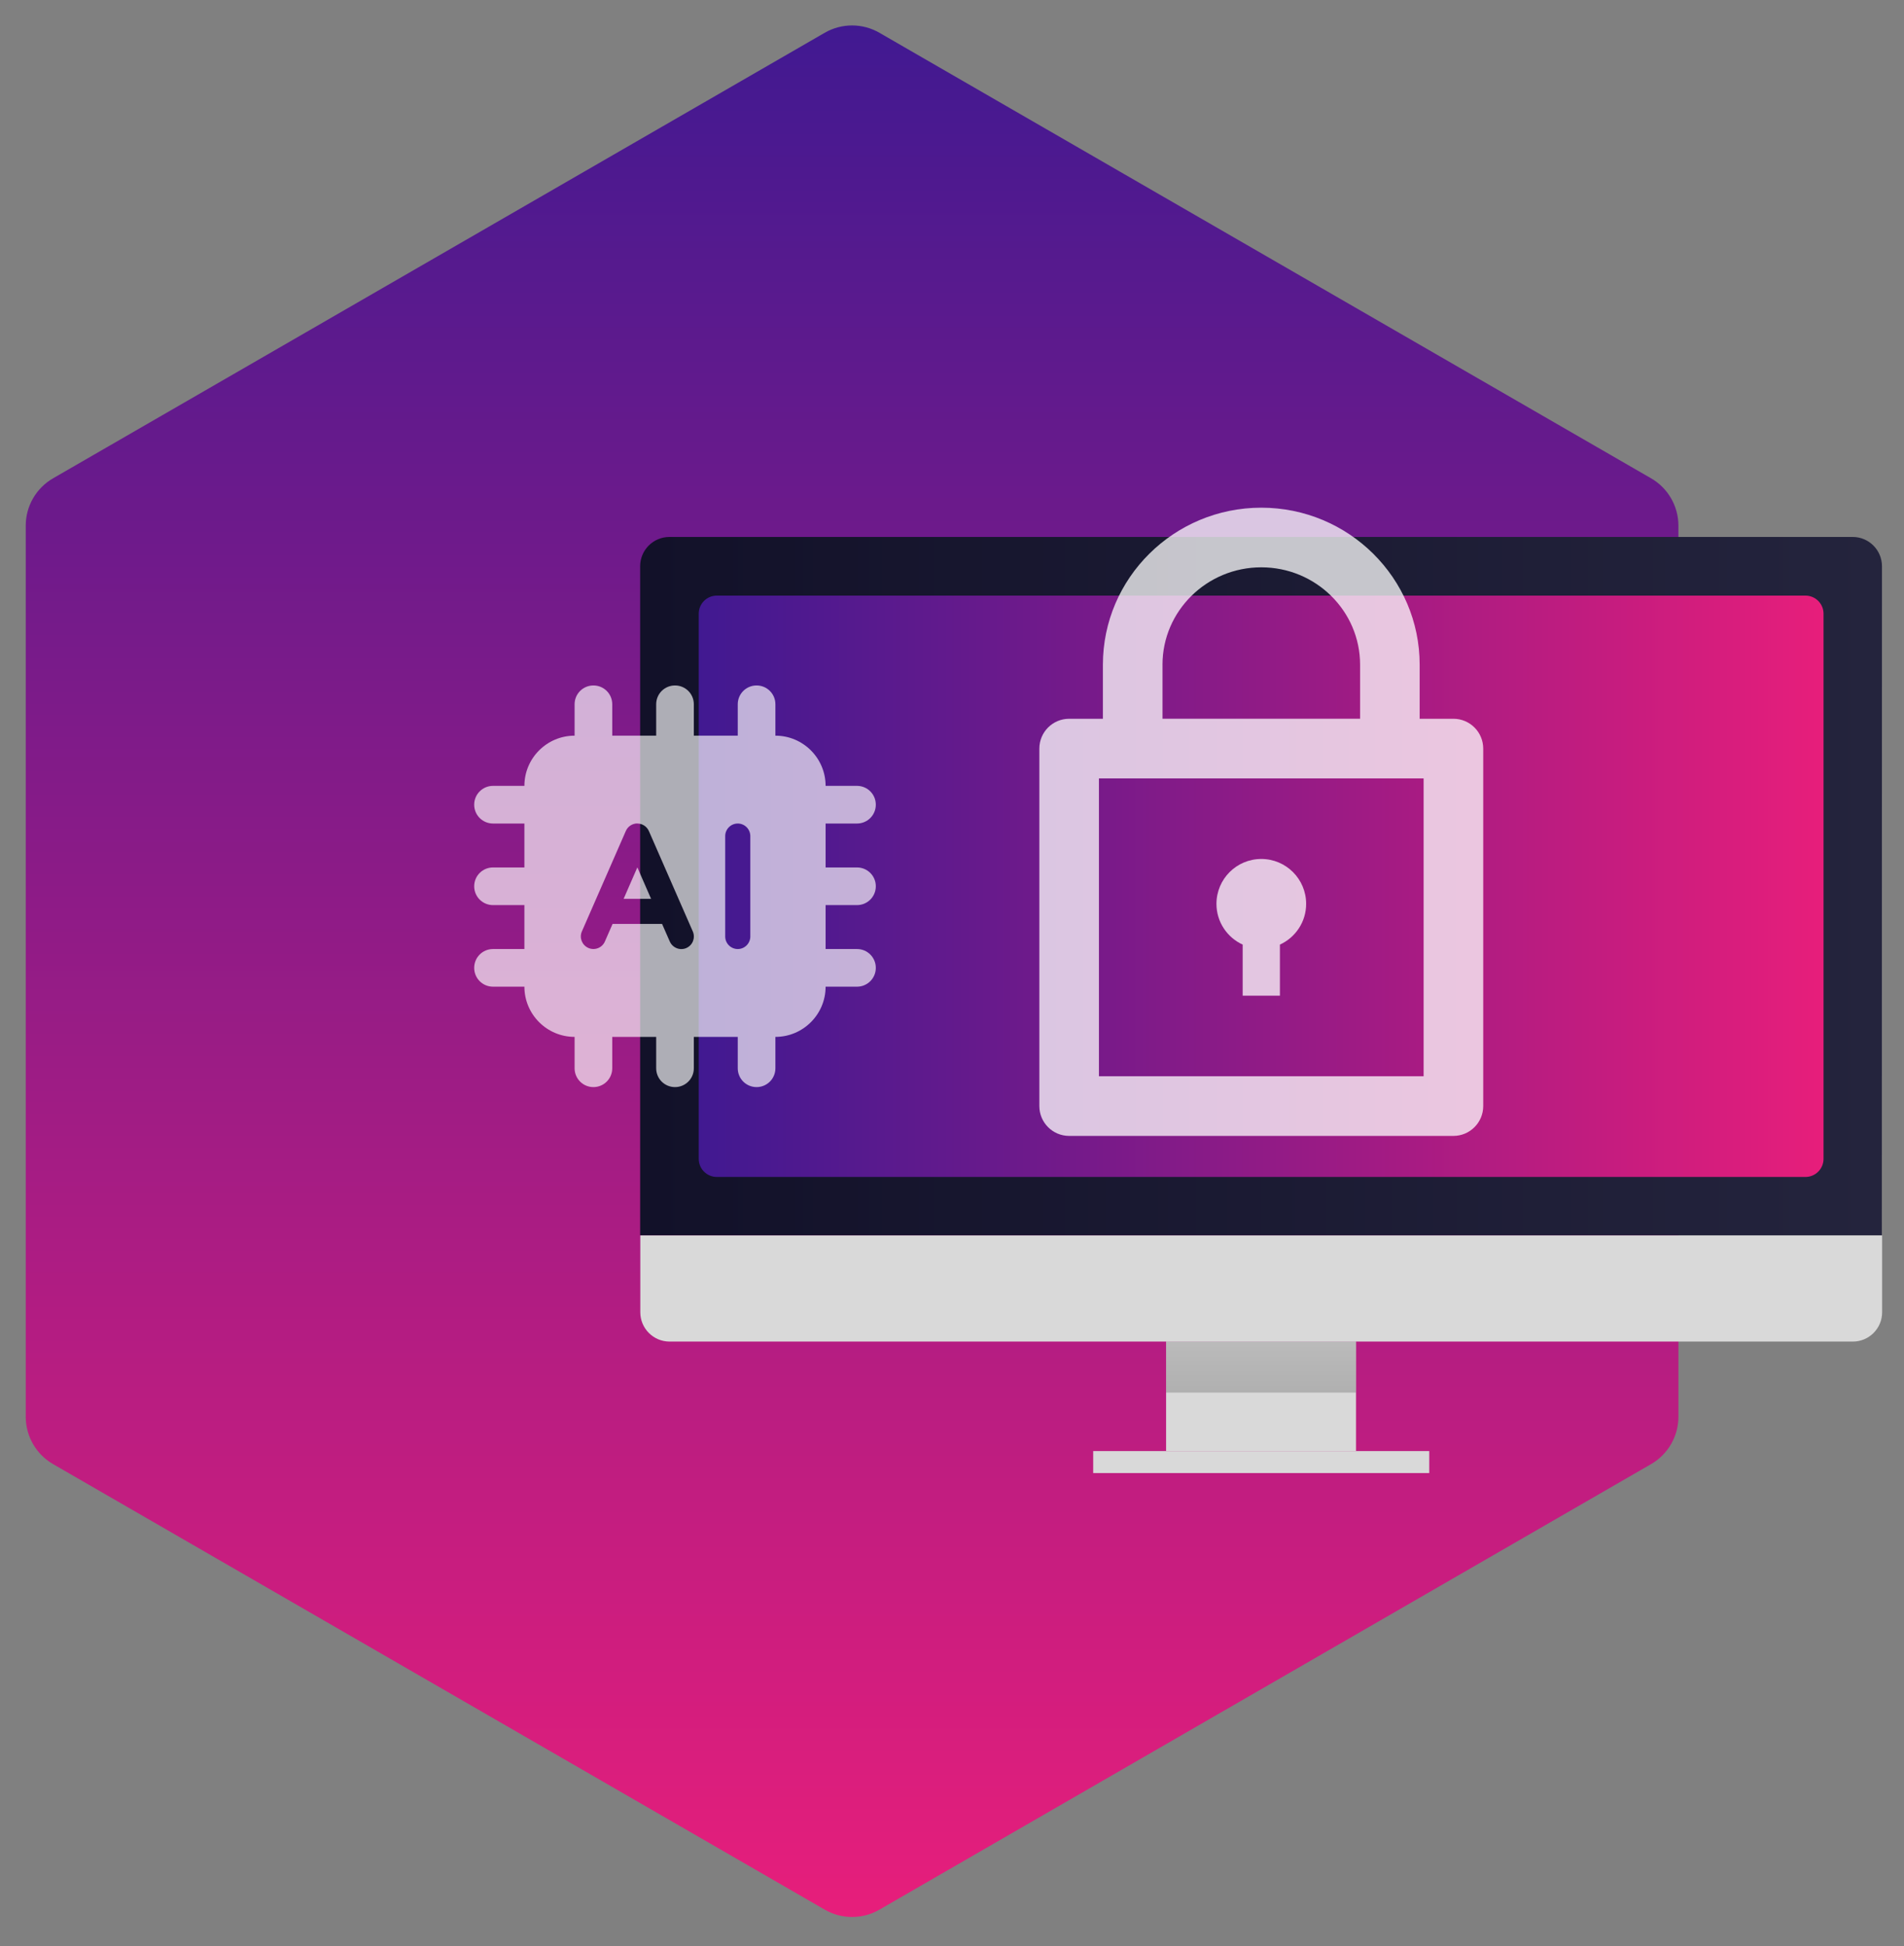
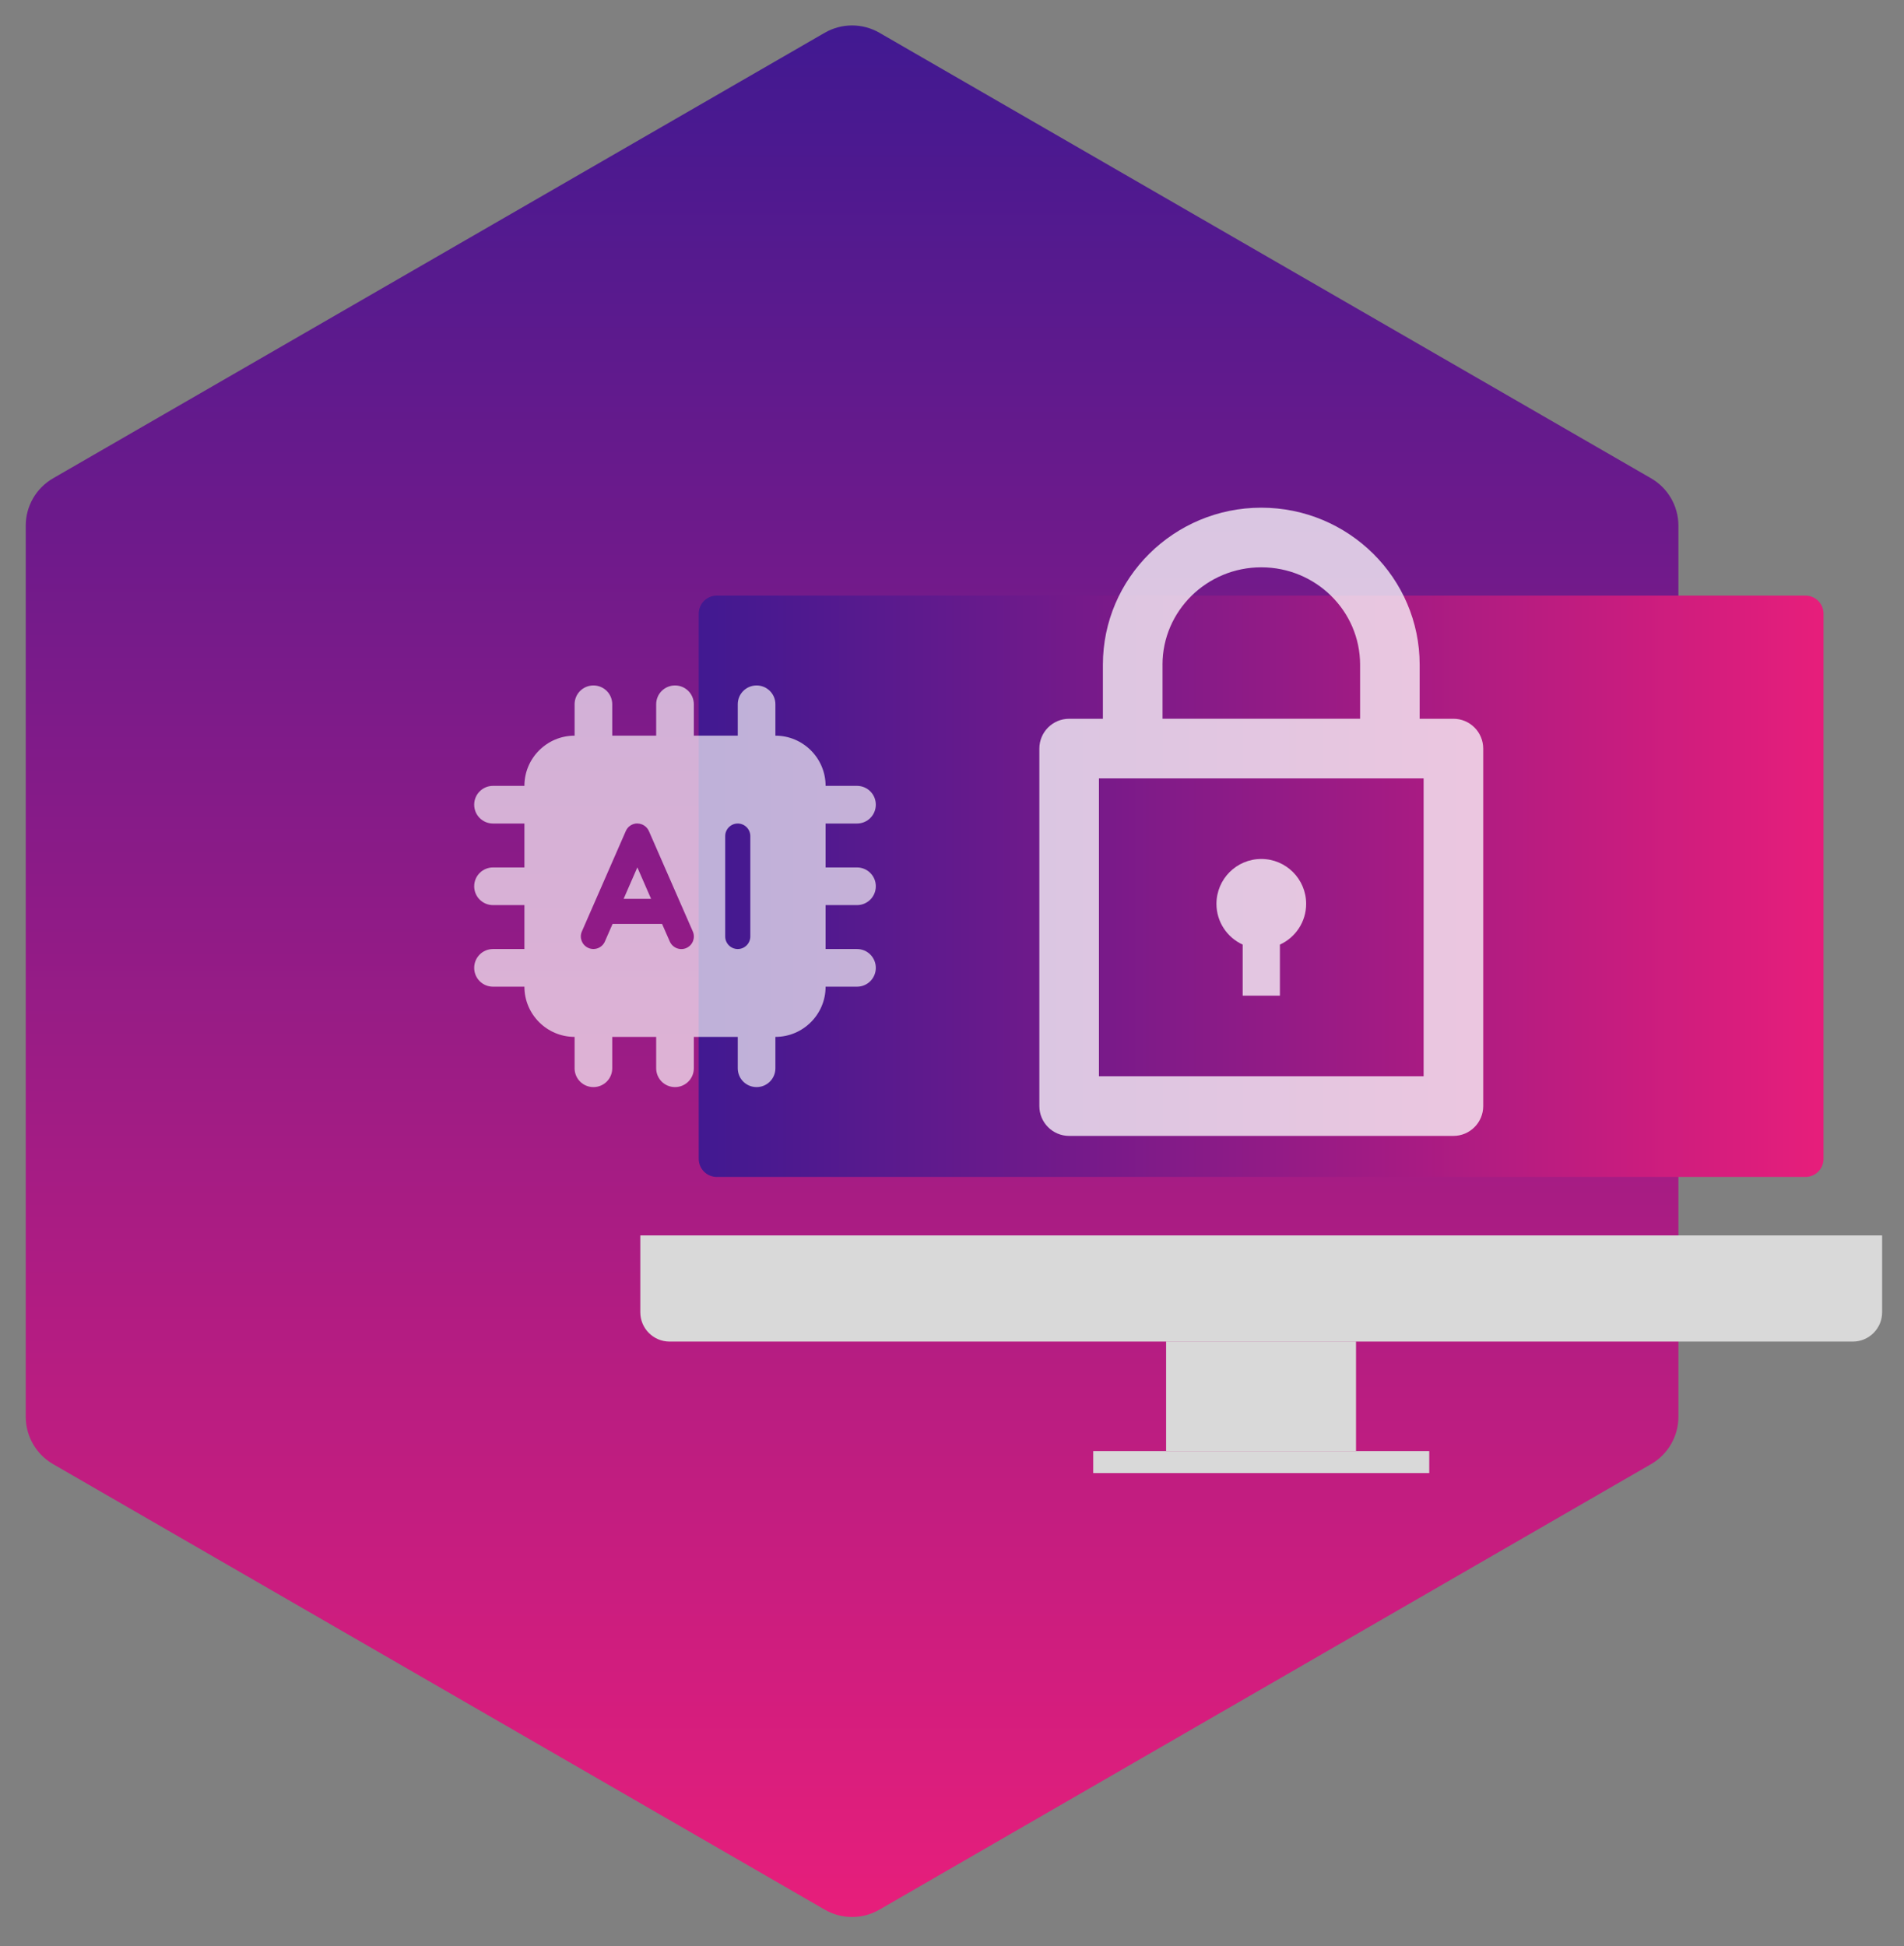
<svg xmlns="http://www.w3.org/2000/svg" id="Layer_1" version="1.1" viewBox="0 0 497 508">
  <rect x="0" y="0" width="497" height="508" fill="#808080" stroke="none" />
  <defs>
    <style>
      .st0 {
        fill: url(#linear-gradient1);
      }

      .st1 {
        fill: url(#linear-gradient3);
      }

      .st2 {
        fill: #d9d9d9;
      }

      .st3 {
        fill: url(#linear-gradient);
      }

      .st4, .st5 {
        fill: #fff;
      }

      .st6 {
        opacity: .66;
      }

      .st7 {
        fill: url(#linear-gradient2);
        opacity: .35;
      }

      .st7, .st5 {
        isolation: isolate;
      }

      .st5 {
        opacity: .75;
      }
    </style>
    <linearGradient id="linear-gradient" x1="220.8" y1="-223.891" x2="-272.916" y2="-223.891" gradientTransform="translate(-1.475 227.442) rotate(-90) scale(1 -1)" gradientUnits="userSpaceOnUse">
      <stop offset="0" stop-color="#411991" />
      <stop offset="1" stop-color="#e71e7b" />
    </linearGradient>
    <linearGradient id="linear-gradient1" x1="167.096" y1="-507.293" x2="491.25" y2="-507.293" gradientTransform="translate(0 -276) scale(1 -1)" gradientUnits="userSpaceOnUse">
      <stop offset="0" stop-color="#121129" />
      <stop offset="1" stop-color="#24243d" />
    </linearGradient>
    <linearGradient id="linear-gradient2" x1="329.174" y1="-570.339" x2="329.174" y2="-672.567" gradientTransform="translate(0 -276) scale(1 -1)" gradientUnits="userSpaceOnUse">
      <stop offset="0" stop-color="#fff" />
      <stop offset="1" stop-color="#1a1a1a" />
    </linearGradient>
    <linearGradient id="linear-gradient3" x1="182.387" y1="-507.331" x2="475.995" y2="-507.331" gradientTransform="translate(0 -276) scale(1 -1)" gradientUnits="userSpaceOnUse">
      <stop offset="0" stop-color="#411991" />
      <stop offset=".25" stop-color="#661a8c" />
      <stop offset=".8" stop-color="#c31c7f" />
      <stop offset="1" stop-color="#e71e7b" />
    </linearGradient>
  </defs>
  <g id="Layer_11">
    <path class="st3" d="M6.717,137.207v232.586c0,5.099,2.72,9.811,7.136,12.36l201.426,116.293c4.416,2.549,9.856,2.549,14.273,0l201.426-116.293c4.416-2.549,7.136-7.261,7.136-12.36v-232.586c0-5.099-2.72-9.811-7.136-12.36L229.551,8.553c-4.416-2.549-9.856-2.549-14.273,0L13.853,124.846c-4.416,2.549-7.136,7.261-7.136,12.36h0Z" />
  </g>
  <g id="Layer_11" data-name="Layer_1">
    <g>
-       <path class="st0" d="M491.25,147.806c0-4.226-3.423-7.653-7.645-7.653H174.741c-4.221,0-7.645,3.427-7.645,7.653v174.627h324.114l.039-174.627Z" />
      <path class="st2" d="M353.961,350.135h-49.575v28.621h49.575v-28.621Z" />
-       <path class="st7" d="M353.961,350.135h-49.575v13.354h49.575v-13.354Z" />
      <path class="st2" d="M167.137,322.469v20.049c0,4.225,3.423,7.653,7.645,7.653h308.864c4.22,0,7.645-3.428,7.645-7.653v-20.049H167.137Z" />
      <path class="st2" d="M373.075,378.751h-87.72v5.741h87.72v-5.741Z" />
      <path class="st1" d="M471.258,155.459H187.124c-2.627,0-4.737,2.113-4.737,4.743v142.258c0,2.63,2.11,4.743,4.737,4.743h284.134c2.627,0,4.737-2.113,4.737-4.743v-142.258c0-2.63-2.11-4.743-4.737-4.743h0Z" />
      <path class="st5" d="M379.385,187.609h-8.812v-14.121c0-22.593-18.544-40.975-41.342-40.975s-41.342,18.382-41.342,40.975v14.121h-8.811c-4.297,0-7.779,3.486-7.779,7.787v93.305c0,4.301,3.482,7.787,7.779,7.787h100.307c4.297,0,7.779-3.486,7.779-7.787v-93.305c0-4.301-3.482-7.787-7.779-7.787ZM303.446,173.485c0-14.009,11.568-25.407,25.789-25.407s25.789,11.398,25.789,25.407v14.12h-51.574v-14.12h-.005,0ZM371.606,280.914h-84.75v-77.736h84.75v77.736Z" />
      <path class="st5" d="M324.374,246.557v13.331h9.72v-13.331c4.034-1.85,6.848-5.902,6.848-10.636,0-6.472-5.24-11.718-11.706-11.718s-11.706,5.246-11.706,11.718c0,4.734,2.814,8.786,6.848,10.636h-.005Z" />
    </g>
  </g>
  <g class="st6">
    <g id="Layer_12" data-name="Layer_1">
      <path class="st4" d="M159.815,183.828c0-2.723-2.191-4.914-4.914-4.914s-4.914,2.191-4.914,4.914v8.191c-7.228,0-13.104,5.877-13.104,13.104h-8.191c-2.723,0-4.914,2.191-4.914,4.914s2.191,4.914,4.914,4.914h8.191v11.466h-8.191c-2.723,0-4.914,2.191-4.914,4.914s2.191,4.914,4.914,4.914h8.191v11.466h-8.191c-2.723,0-4.914,2.191-4.914,4.914s2.191,4.914,4.914,4.914h8.191c0,7.228,5.877,13.104,13.104,13.104v8.191c0,2.723,2.191,4.914,4.914,4.914s4.914-2.191,4.914-4.914v-8.191h11.466v8.191c0,2.723,2.191,4.914,4.914,4.914s4.914-2.191,4.914-4.914v-8.191h11.466v8.191c0,2.723,2.191,4.914,4.914,4.914s4.914-2.191,4.914-4.914v-8.191c7.228,0,13.104-5.877,13.104-13.104h8.191c2.723,0,4.914-2.191,4.914-4.914s-2.191-4.914-4.914-4.914h-8.191v-11.466h8.191c2.723,0,4.914-2.191,4.914-4.914s-2.191-4.914-4.914-4.914h-8.191v-11.466h8.191c2.723,0,4.914-2.191,4.914-4.914s-2.191-4.914-4.914-4.914h-8.191c0-7.228-5.877-13.104-13.104-13.104v-8.191c0-2.723-2.191-4.914-4.914-4.914s-4.914,2.191-4.914,4.914v8.191h-11.466v-8.191c0-2.723-2.191-4.914-4.914-4.914s-4.914,2.191-4.914,4.914v8.191h-11.466s0-8.191,0-8.191ZM166.368,214.951c1.31,0,2.477.778,3.01,1.966l8.6,19.657,2.867,6.552c.717,1.659-.021,3.583-1.679,4.32s-3.583-.041-4.32-1.679l-2.027-4.607h-12.92l-2.007,4.586c-.717,1.659-2.662,2.416-4.32,1.679s-2.416-2.662-1.679-4.32l2.867-6.552,8.6-19.657c.512-1.187,1.699-1.966,3.01-1.966v.021h-.002ZM169.951,234.609l-3.583-8.211-3.583,8.211h7.187-.022ZM192.577,214.951c1.802,0,3.277,1.474,3.277,3.277v26.209c0,1.802-1.474,3.277-3.277,3.277s-3.277-1.474-3.277-3.277v-26.209c0-1.802,1.474-3.277,3.277-3.277Z" />
    </g>
  </g>
</svg>